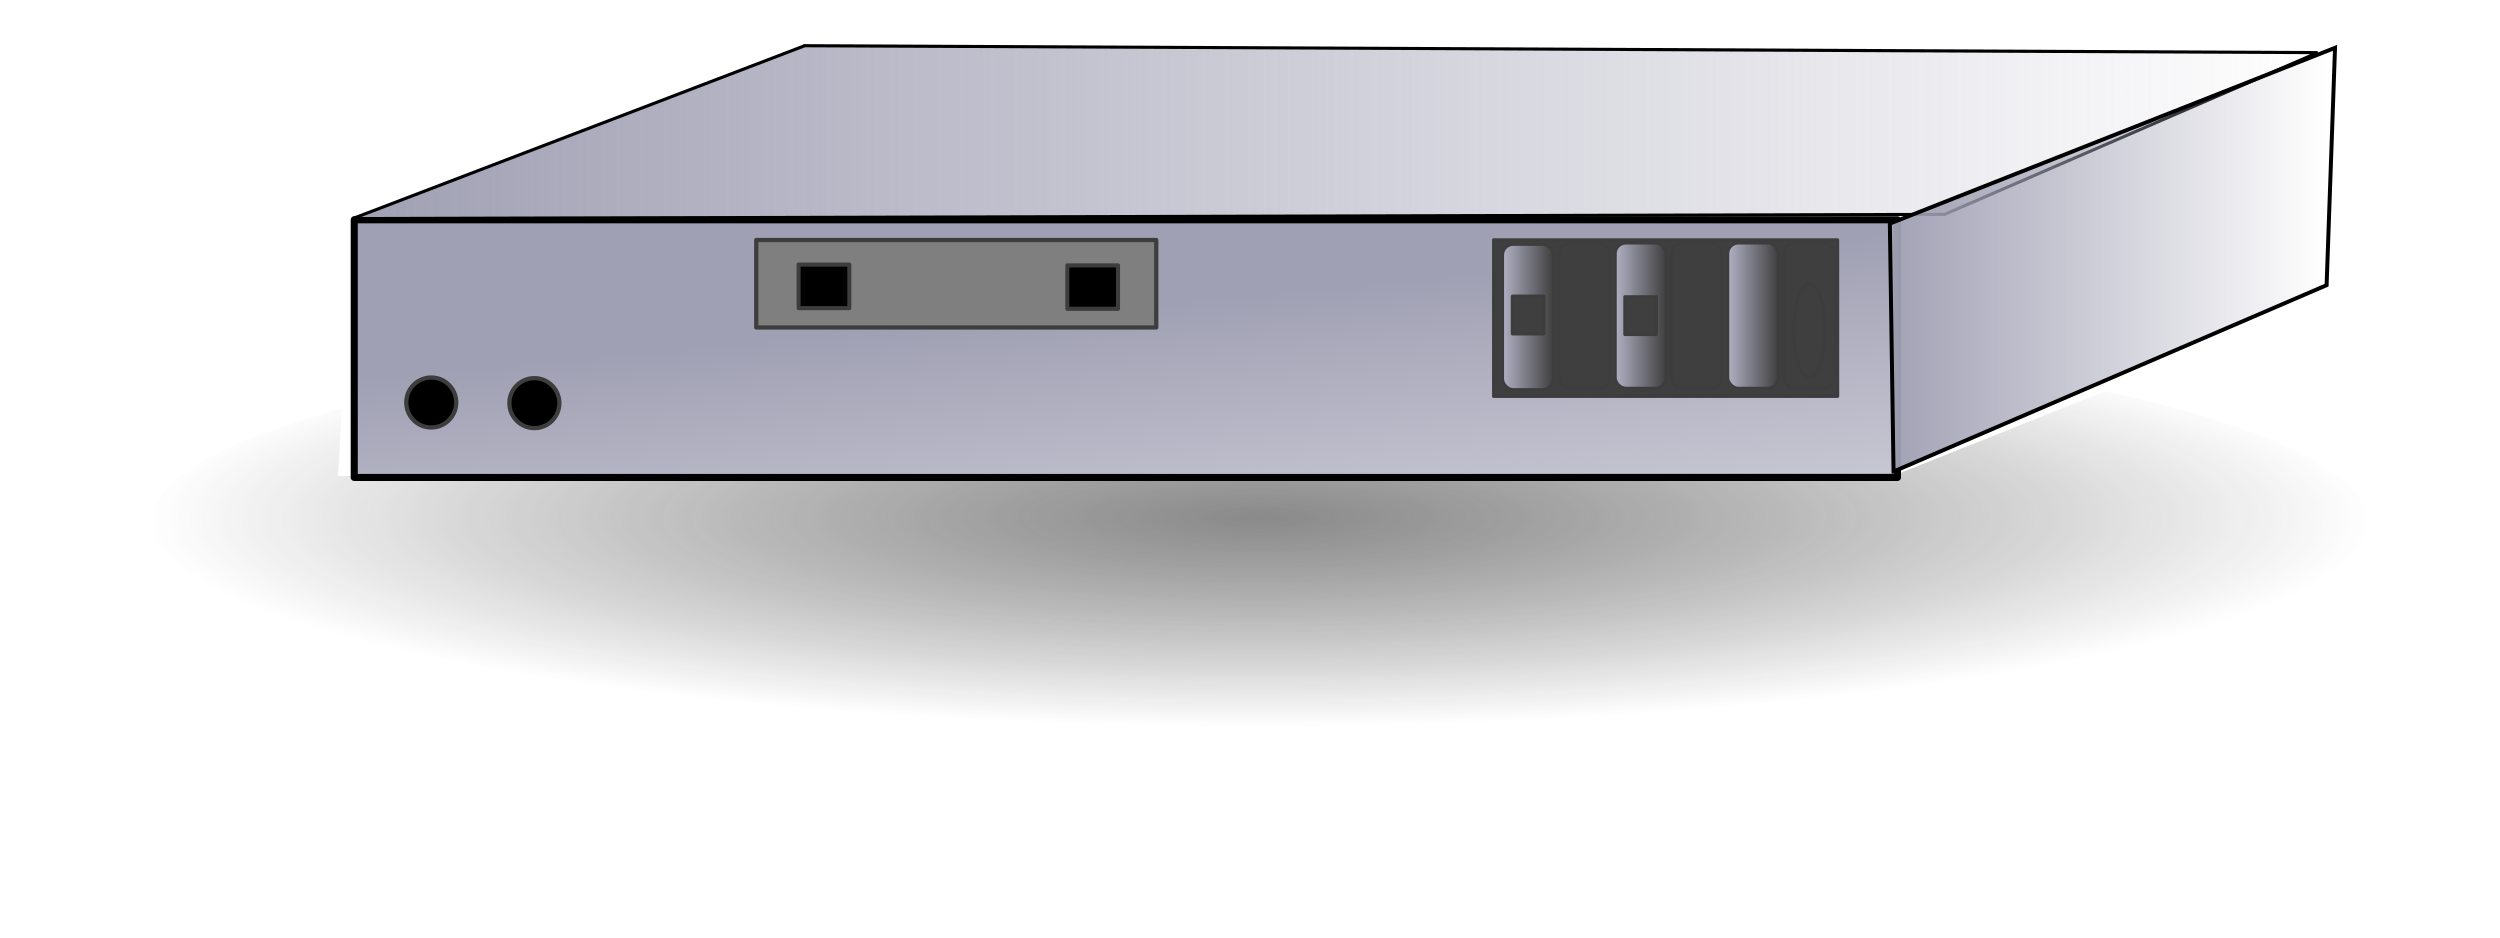
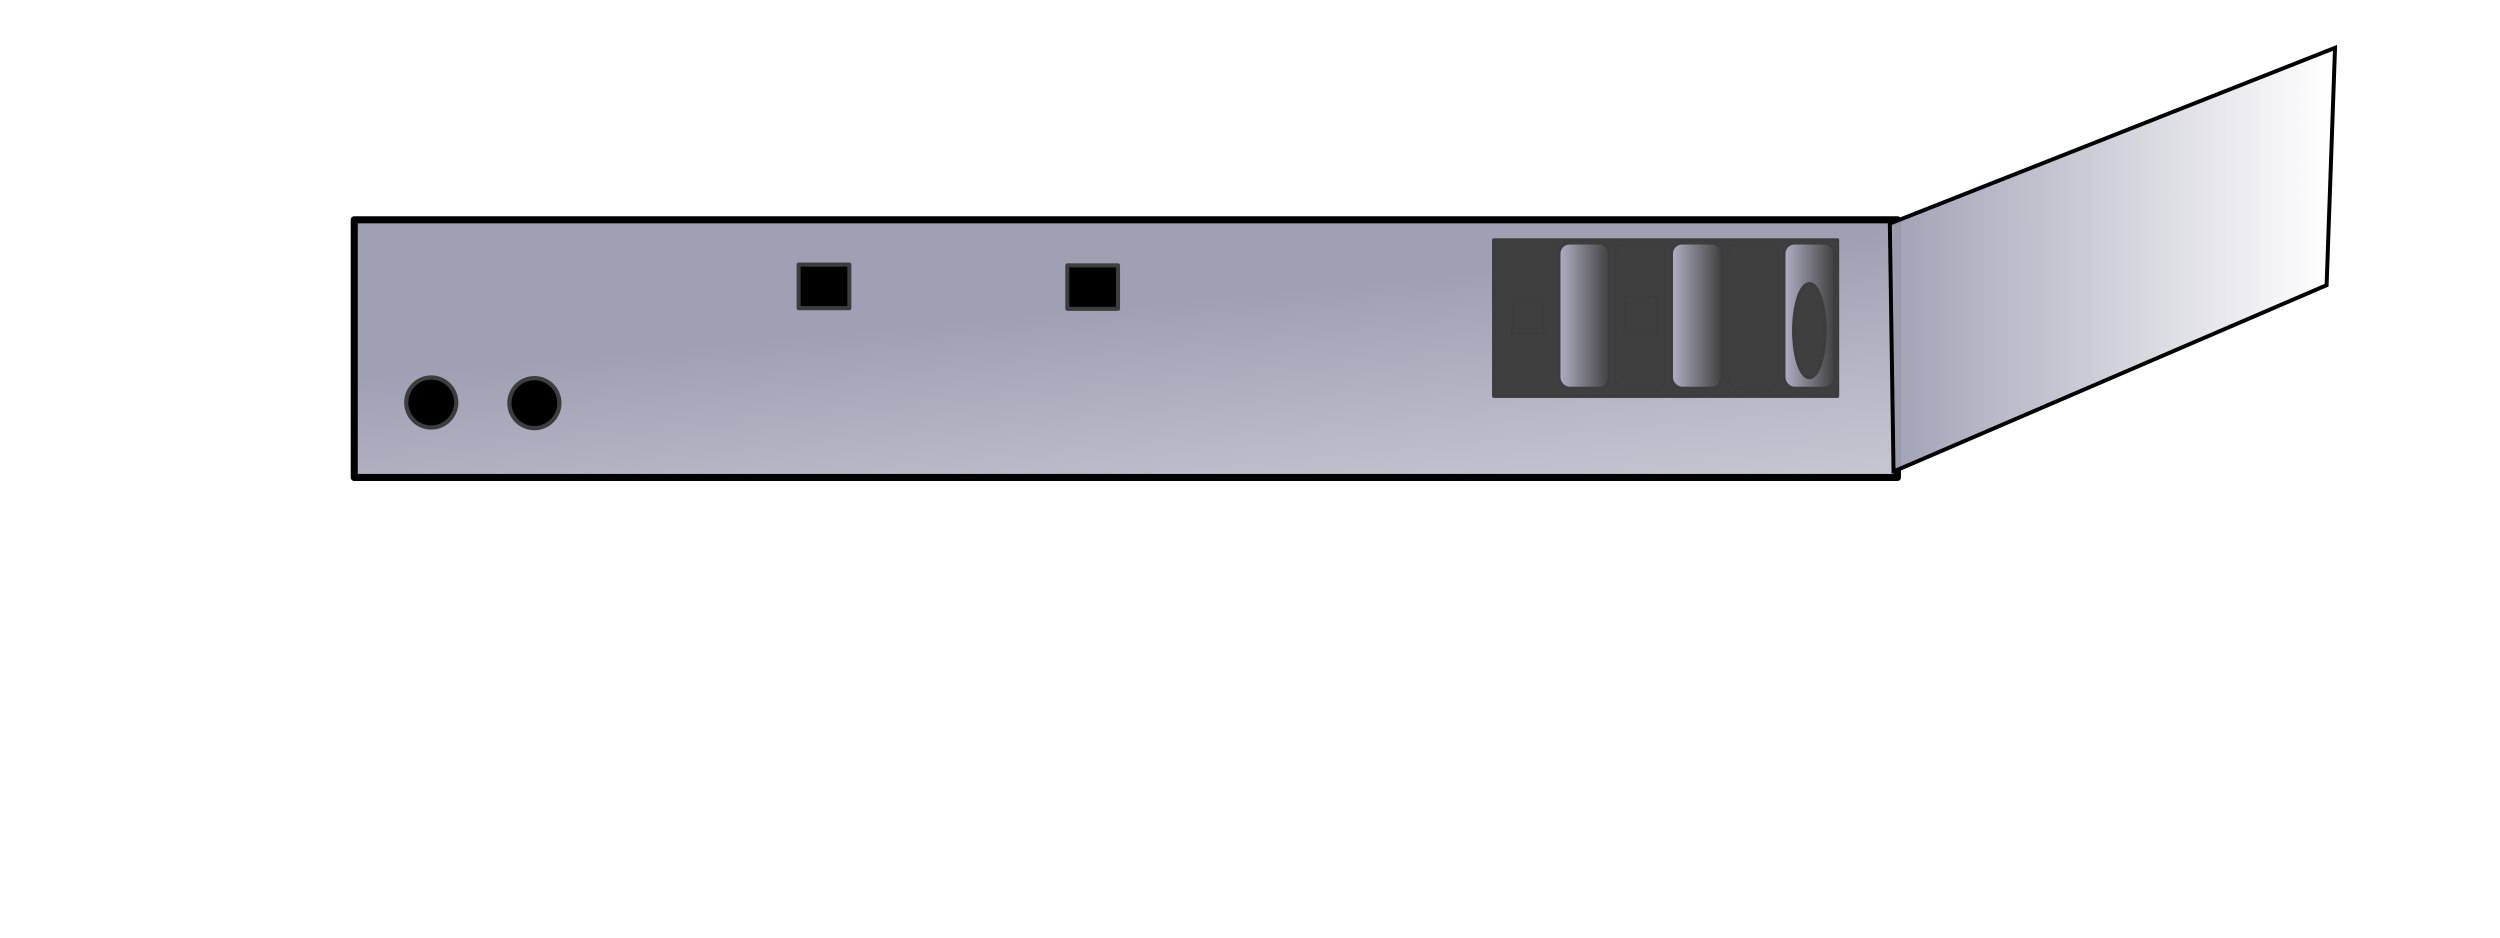
<svg xmlns="http://www.w3.org/2000/svg" xmlns:xlink="http://www.w3.org/1999/xlink" width="400" height="150">
  <title>Firewall</title>
  <defs>
    <filter x="-0.039" width="1.079" y="-0.231" height="1.462" id="filter8502">
      <feGaussianBlur stdDeviation="2.492" id="feGaussianBlur8504" />
    </filter>
    <linearGradient id="linearGradient8472">
      <stop offset="0" id="stop8474" stop-color="#343434" />
      <stop offset="1" id="stop8476" stop-opacity="0" stop-color="#000000" />
    </linearGradient>
    <linearGradient id="linearGradient7797">
      <stop offset="0" id="stop7799" stop-color="#b1b1c5" />
      <stop offset="1" id="stop7801" stop-opacity="0" stop-color="#b1b1c5" />
    </linearGradient>
    <linearGradient id="linearGradient7655">
      <stop offset="0" id="stop7657" stop-color="#a0a0b4" />
      <stop offset="1" id="stop7659" stop-opacity="0" stop-color="#a0a0b4" />
    </linearGradient>
    <linearGradient id="linearGradient7645">
      <stop offset="0" id="stop7647" stop-color="#a0a0b4" />
      <stop offset="1" id="stop7649" stop-opacity="0" stop-color="#a0a0b4" />
    </linearGradient>
    <linearGradient id="linearGradient5013">
      <stop offset="0" id="stop5015" stop-color="#a0a0b4" />
      <stop offset="1" id="stop5017" stop-opacity="0" stop-color="#a0a0b4" />
    </linearGradient>
    <linearGradient xlink:href="#linearGradient5013" id="linearGradient5019" x1="0.209" y1="0.5" x2="1.19" y2="2.22" />
    <linearGradient xlink:href="#linearGradient7645" id="linearGradient7651" x1="-0.001" y1="0.5" x2="1" y2="0.5" />
    <linearGradient xlink:href="#linearGradient7655" id="linearGradient7661" x1="-0.02" y1="0.49" x2="0.987" y2="0.49" />
    <linearGradient xlink:href="#linearGradient7797" id="linearGradient7880" x1="-0.003" y1="0.5" x2="1.003" y2="0.5" />
    <radialGradient xlink:href="#linearGradient8472" id="radialGradient8480" cx="219.33" cy="210.173" fx="219.33" fy="210.173" r="76.311" gradientTransform="matrix(2.333,0,0,0.438,-310.19,-9.249)" gradientUnits="userSpaceOnUse" />
  </defs>
  <g>
    <title>Layer 1</title>
-     <path id="path8470" d="m378.831,83.712a177.377,32.698 0 1 1 -354.754,0a177.377,32.698 0 1 1 354.754,0z" filter="url(#filter8502)" stroke-miterlimit="4" stroke-linejoin="round" stroke-width="0.548" fill="url(#radialGradient8480)" opacity="0.759" />
    <path d="m56.544,32.88l72.108,-22.187l242.673,0.462l0.538,37.432l-67.873,27.112l-249.908,0.462l2.462,-43.281z" id="path8508" stroke-width="1px" fill-rule="evenodd" fill="#ffffff" />
    <rect id="rect5011" width="246.913" height="41.228" x="56.679" y="35.164" stroke-linejoin="round" stroke-width="1.13" stroke="#000000" fill="url(#linearGradient5019)" />
    <rect fill="#3f3f3f" stroke="#3d3d3d" stroke-width="0.548" stroke-linejoin="round" x="239" y="38.4" width="55" height="25" id="svg_23" />
-     <path d="m128.751,7.313l242.061,1.107l-59.678,25.88l-254.713,0.678l72.33,-27.664z" id="path7643" stroke-miterlimit="4" stroke-width="0.5" stroke="#000000" fill-rule="evenodd" fill="url(#linearGradient7651)" />
    <path d="m302.968,75.443l69.289,-29.818l1.347,-37.972l-71.23,28.119l0.594,39.671z" id="path7653" stroke-width="0.635px" stroke="#000000" fill-rule="evenodd" fill="url(#linearGradient7661)" />
    <g id="svg_4">
-       <rect fill="#7f7f7f" stroke="#3d3d3d" stroke-width="0.678" stroke-linejoin="round" x="121" y="38.4" width="64" height="14" id="svg_1" />
      <rect y="268.4" x="242.052" height="7.117" width="8.541" id="rect7663" stroke-miterlimit="4" stroke-linejoin="round" stroke-width="0.678" stroke="#3d3d3d" fill="#000000" transform="matrix(0.95, 0, 0, 0.979, -102.172, -220.432)" />
      <rect y="268.4" x="287.308" height="7.117" width="8.541" id="rect7749" stroke-miterlimit="4" stroke-linejoin="round" stroke-width="0.678" stroke="#3d3d3d" fill="#000000" transform="matrix(0.95, 0, 0, 0.976, -102.172, -219.496)" />
    </g>
    <g id="svg_8">
      <ellipse fill="#000000" stroke="#3d3d3d" stroke-width="0.678" stroke-linejoin="round" cx="69" cy="64.4" id="svg_5" rx="4" ry="4" />
      <ellipse fill="#000000" stroke="#3d3d3d" stroke-width="0.678" stroke-linejoin="round" cx="85.5" cy="64.502" rx="4" ry="4" id="svg_6" />
    </g>
    <g id="svg_24">
      <g id="svg_19">
        <g id="g7859">
-           <rect ry="1.701" y="39.099" x="240.414" height="23.232" width="8.113" id="rect7795" stroke-miterlimit="4" stroke-linejoin="round" stroke-width="0.476" stroke="#3d3d3d" fill="url(#linearGradient7880)" />
-         </g>
+           </g>
        <g id="svg_9">
          <rect ry="1.701" y="38.884" x="285.443" height="23.232" width="8.113" stroke-miterlimit="4" stroke-linejoin="round" stroke-width="0.476" stroke="#3d3d3d" fill="url(#linearGradient7880)" id="svg_10" />
        </g>
        <g id="svg_11">
          <rect ry="1.701" y="38.884" x="276.443" height="23.232" width="8.113" stroke-miterlimit="4" stroke-linejoin="round" stroke-width="0.476" stroke="#3d3d3d" fill="url(#linearGradient7880)" id="svg_12" />
        </g>
        <g id="svg_13">
          <rect ry="1.701" y="38.884" x="267.443" height="23.232" width="8.113" stroke-miterlimit="4" stroke-linejoin="round" stroke-width="0.476" stroke="#3d3d3d" fill="url(#linearGradient7880)" id="svg_14" />
        </g>
        <g id="svg_15">
          <rect ry="1.701" y="38.884" x="258.443" height="23.232" width="8.113" stroke-miterlimit="4" stroke-linejoin="round" stroke-width="0.476" stroke="#3d3d3d" fill="url(#linearGradient7880)" id="svg_16" />
        </g>
        <g id="svg_17">
          <rect ry="1.701" y="38.884" x="249.443" height="23.232" width="8.113" stroke-miterlimit="4" stroke-linejoin="round" stroke-width="0.476" stroke="#3d3d3d" fill="url(#linearGradient7880)" id="svg_18" />
        </g>
      </g>
      <ellipse fill="#3f3f3f" stroke="#3d3d3d" stroke-width="0.548" stroke-linejoin="round" cx="289.5" cy="52.899" id="svg_20" rx="2.5" ry="7.5" />
      <rect fill="#3f3f3f" stroke="#3d3d3d" stroke-width="0.548" stroke-linejoin="round" x="242" y="47.4" width="5" height="6" id="svg_21" />
      <rect fill="#3f3f3f" stroke="#3d3d3d" stroke-width="0.548" stroke-linejoin="round" x="260" y="47.502" width="5" height="6" id="svg_22" />
    </g>
  </g>
</svg>